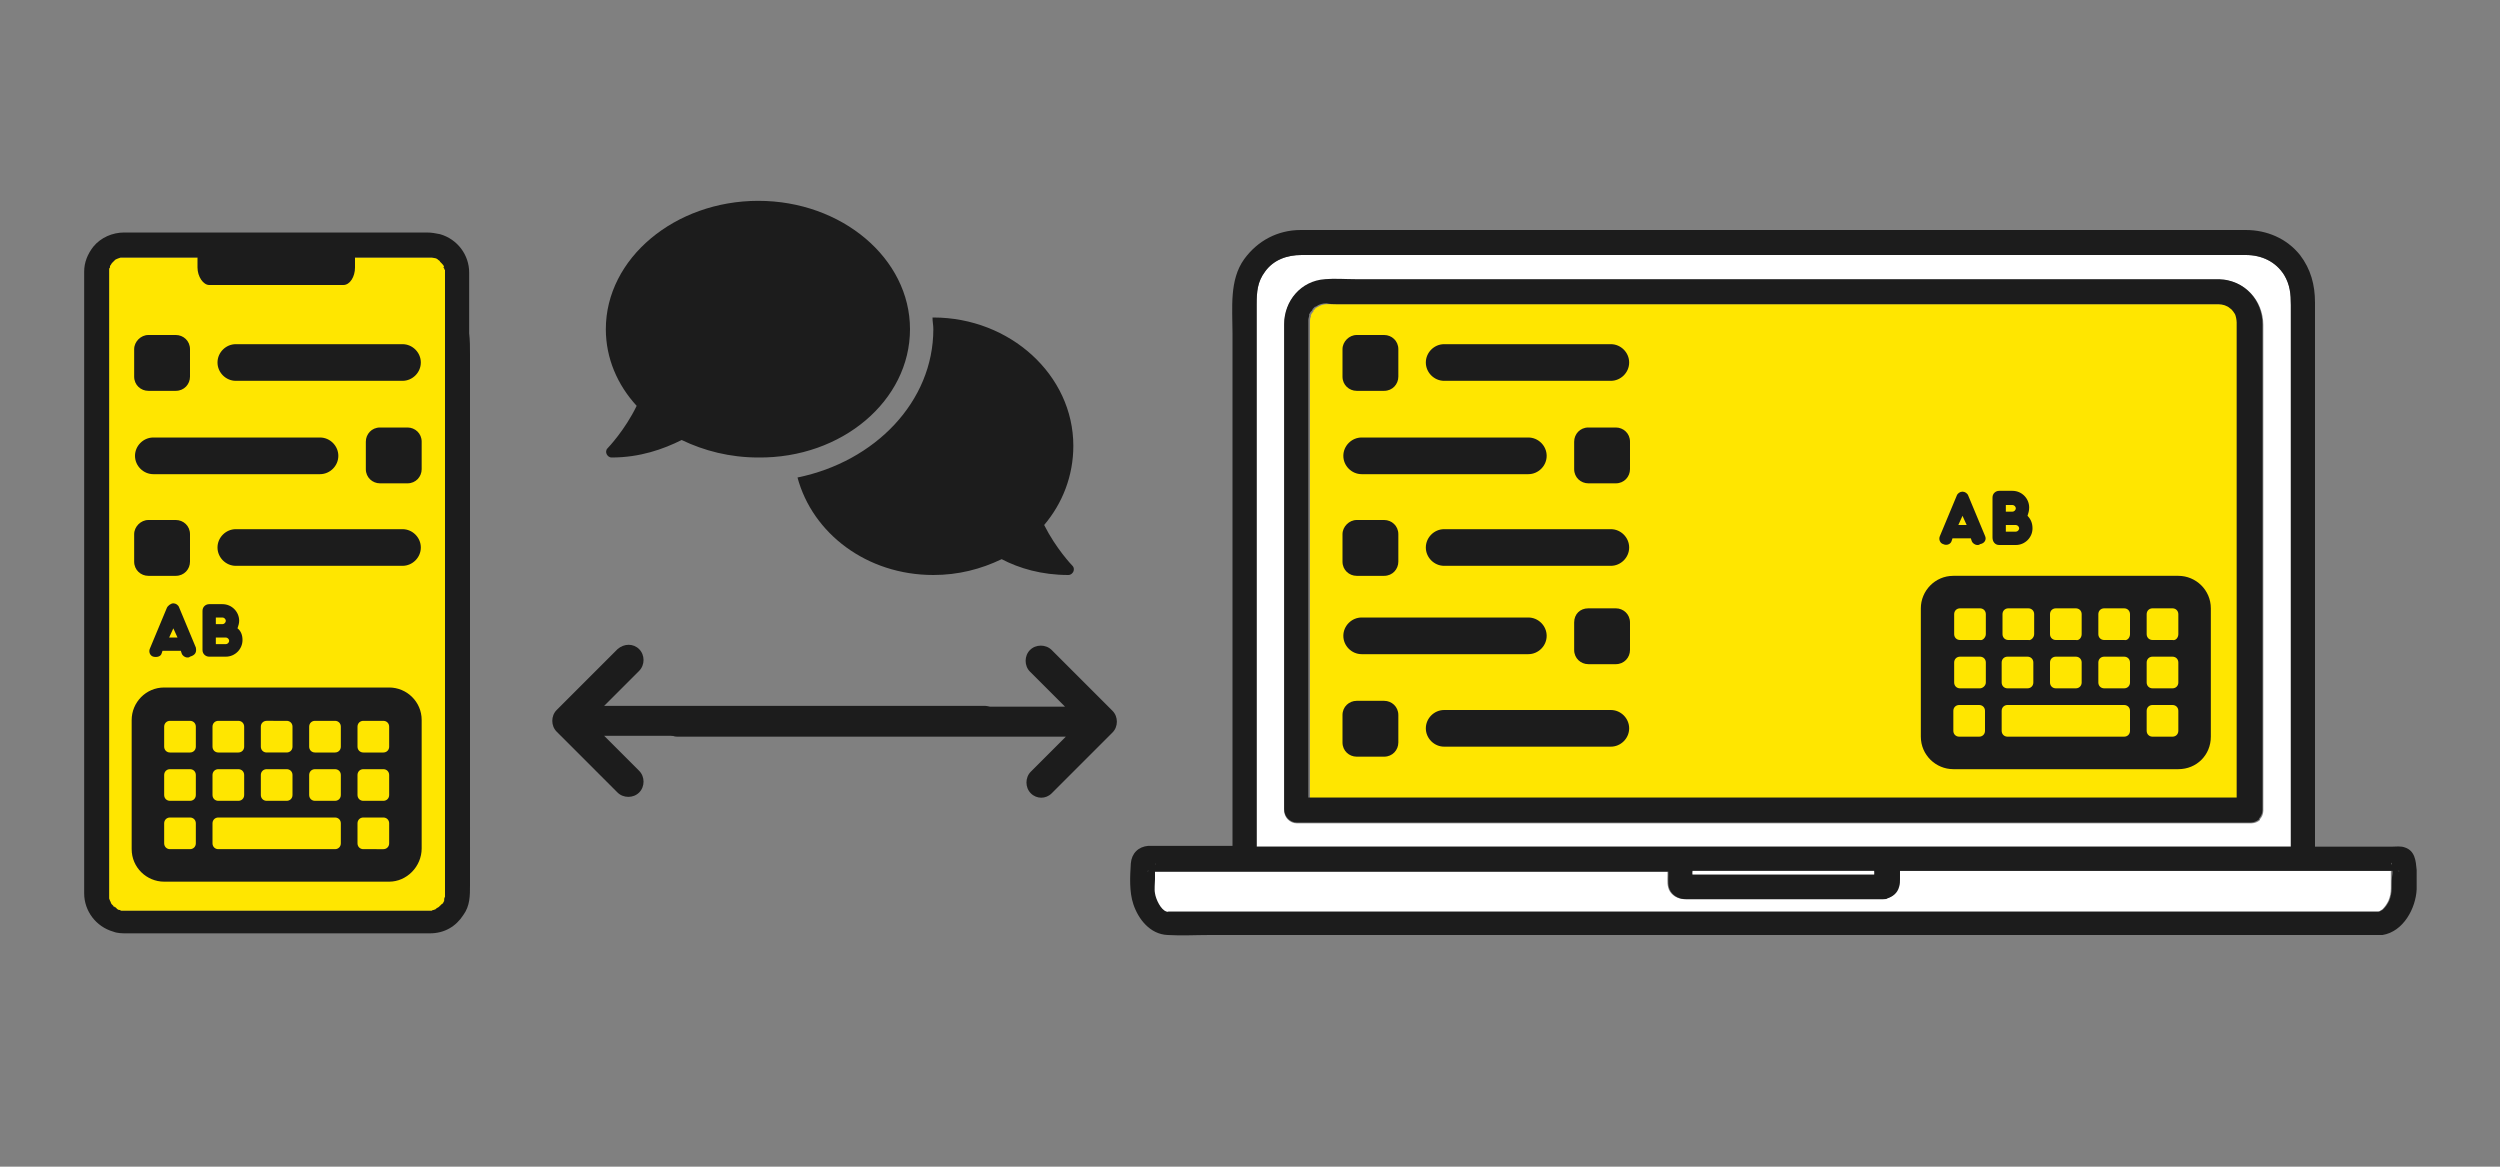
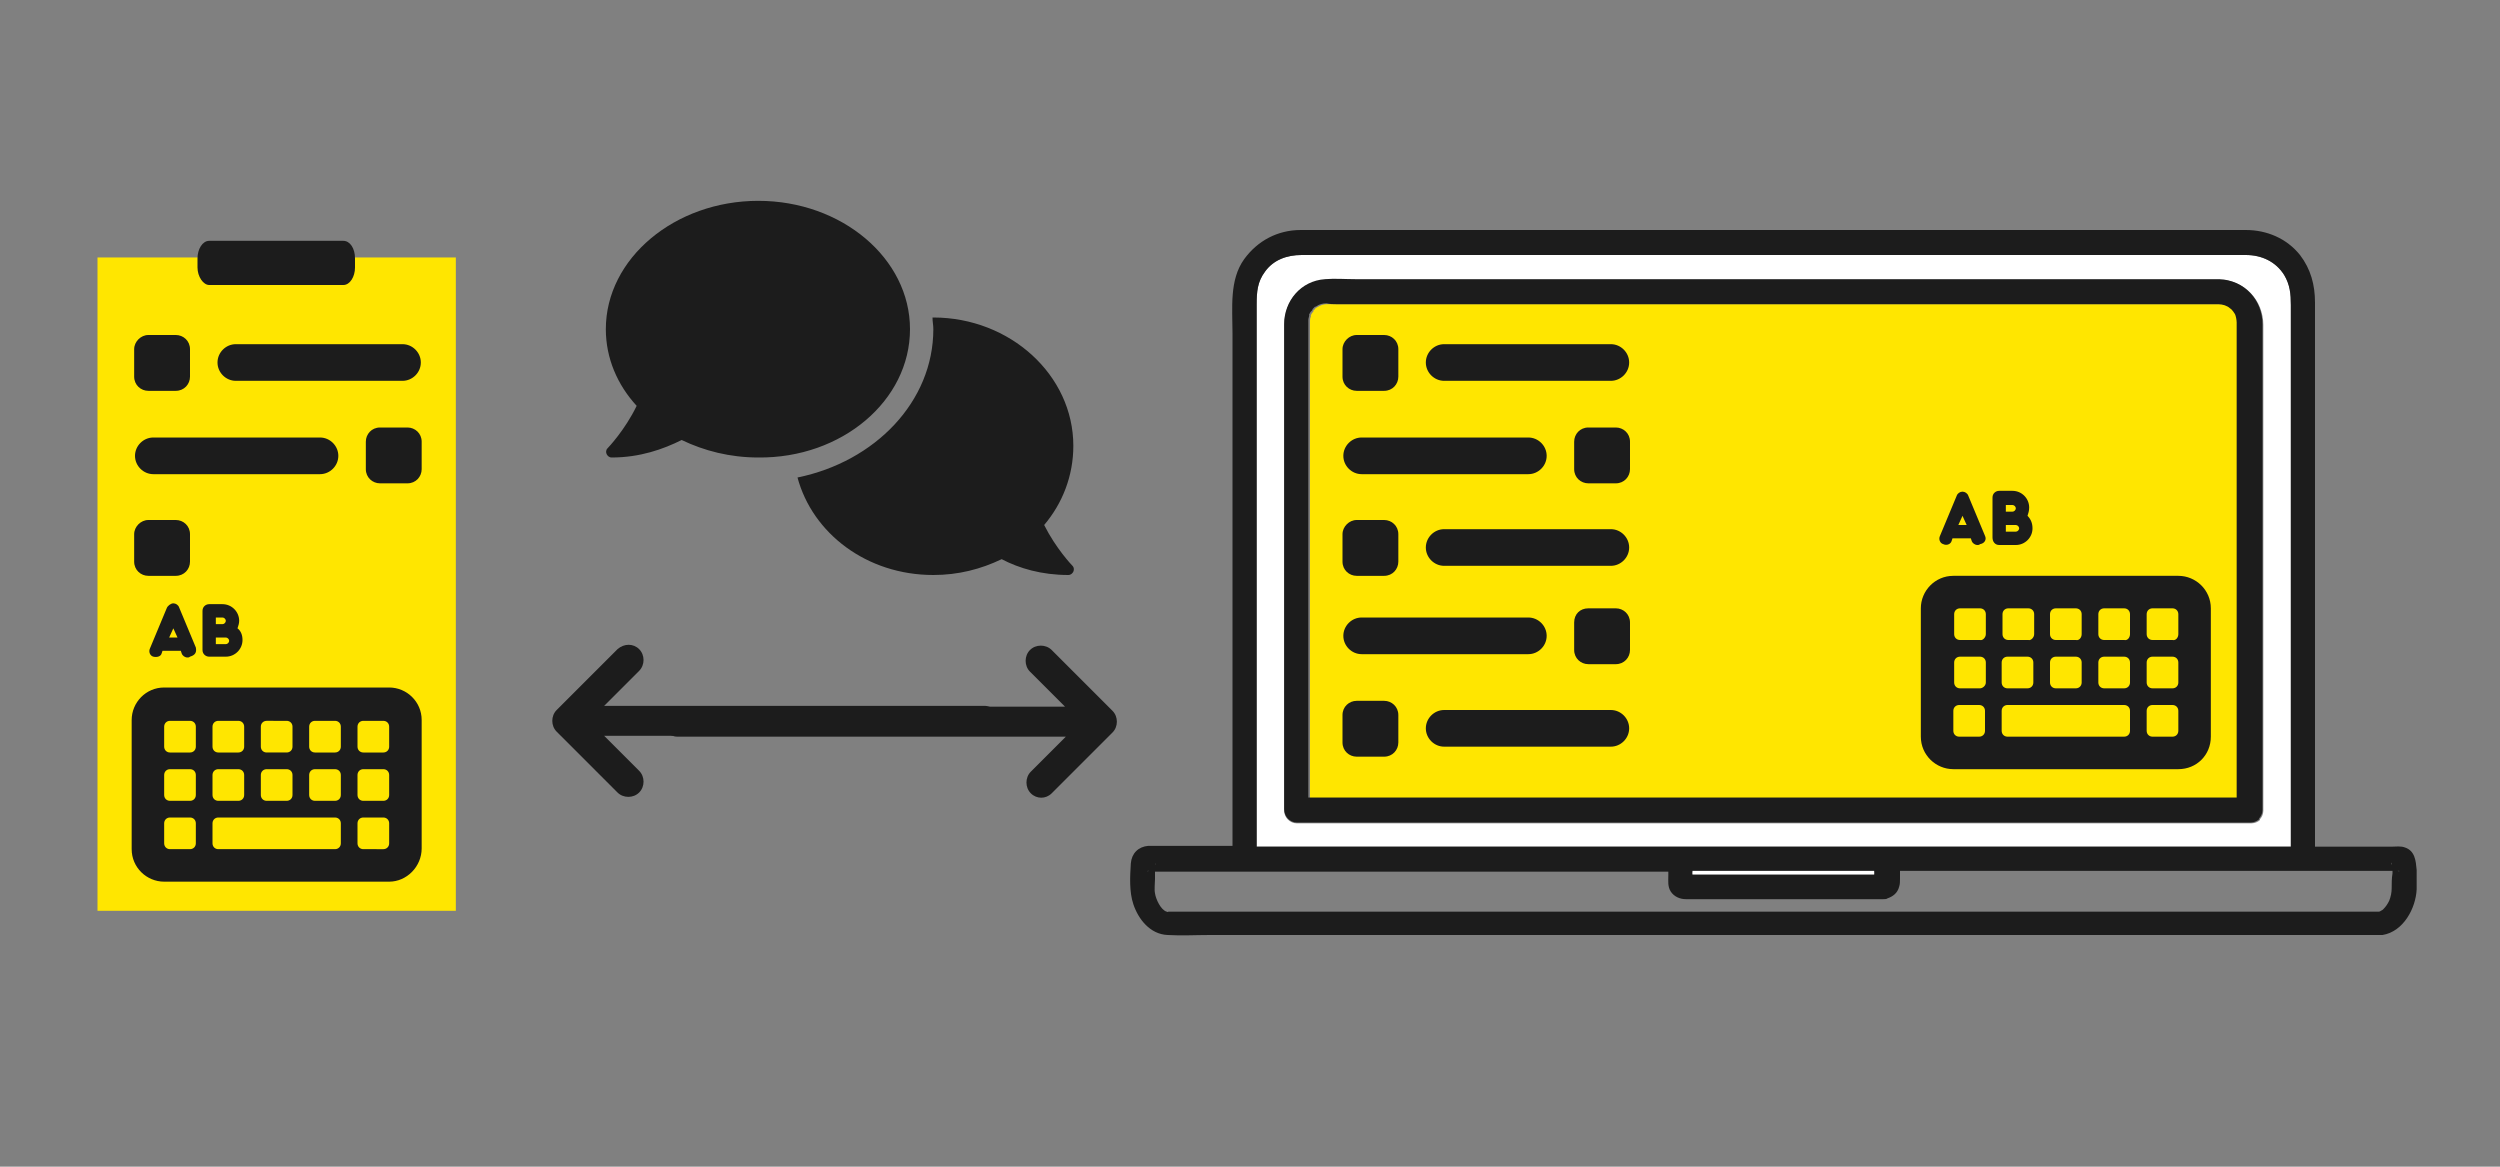
<svg xmlns="http://www.w3.org/2000/svg" version="1.1" id="a" x="0px" y="0px" width="300px" height="140px" viewBox="0 0 300 140" style="enable-background:new 0 0 300 140;" xml:space="preserve">
  <rect x="0" y="0" width="300" height="140" fill="#808080" stroke="none" />
  <style type="text/css">
	.st0{fill:#FFFFFF;}
	.st1{fill:#FFE600;}
	.st2{fill:#1C1C1C;}
</style>
  <g>
    <g>
      <path class="st0" d="M150.8,46.4v55.2c1.2,0,2.5,0,3.7,0h47.7c1.3,0,2.5,0,3.8,0h68.9v-65c0-1.4-0.1-2.5-0.8-3.6    c-1-1.6-2.7-2.4-4.6-2.4H156.2c-1.8,0-3.4,0.6-4.4,2c-0.9,1.2-1,2.4-1,3.9V46.4L150.8,46.4z M154.1,95.8V39c0-2.8,2-5.2,4.9-5.4    c1.2-0.1,2.4,0,3.6,0h102.9c0.3,0,0.6,0,0.9,0c3,0,5.2,2.5,5.2,5.4c0,2.5,0,5.1,0,7.6v50.7c0,0.4-0.2,0.8-0.4,1l0,0c0,0,0,0,0,0.1    c-0.2,0.2-0.6,0.4-1,0.4c-0.1,0-0.1,0-0.2,0c-1.5,0-3,0-4.5,0H155.6c-0.8,0-1.5-0.7-1.5-1.5V95.8L154.1,95.8z" />
      <path class="st1" d="M158,36.9C158,36.9,157.9,36.9,158,36.9c-0.2,0.1-0.2,0.2-0.3,0.3c-0.1,0-0.1,0.1-0.1,0.2l-0.1,0.1    c-0.1,0.1-0.1,0.2-0.2,0.3c0,0,0,0,0,0.1V38c-0.1,0.2-0.1,0.4-0.1,0.5c0,0,0,0.2,0,0.3s0,0.2,0,0.3v56.7c1.1,0,2.1,0,3.2,0h108.3    V39.1c0-0.1,0-0.3,0-0.4c0-0.3-0.1-0.8-0.2-1c0-0.1-0.2-0.4-0.2-0.3c-0.1-0.2-0.3-0.3-0.4-0.4c-0.3-0.2-0.9-0.5-1.4-0.5    c-1.1,0-2.3,0-3.4,0H160.3c-0.3,0-0.7,0-1,0C158.8,36.5,158.5,36.6,158,36.9C158,36.9,158,36.9,158,36.9L158,36.9z" />
      <path class="st2" d="M155.6,98.7h109.8c1.5,0,3,0,4.5,0c0.1,0,0.1,0,0.2,0c0.4,0,0.8-0.2,1-0.4c0,0,0,0,0-0.1l0,0    c0.2-0.2,0.4-0.6,0.4-1V46.5c0-2.5,0-5.1,0-7.6c0-2.9-2.2-5.3-5.2-5.4c-0.3,0-0.6,0-0.9,0H162.6c-1.2,0-2.4-0.1-3.6,0    c-2.9,0.2-4.9,2.6-4.9,5.4v58.2C154.1,98,154.8,98.7,155.6,98.7z M160.3,36.5h102.5c1.1,0,2.3,0,3.4,0c0.5,0,1.1,0.2,1.4,0.5    c0.2,0.1,0.3,0.3,0.4,0.4l0.2,0.3c0.1,0.2,0.2,0.7,0.2,1c0,0.1,0,0.3,0,0.4v56.6H160.2c-1.1,0-2.1,0-3.2,0V39c0-0.1,0-0.2,0-0.3    s0-0.3,0-0.3c0-0.2,0.1-0.4,0.1-0.5v-0.1c0,0,0,0,0-0.1c0.1-0.1,0.1-0.2,0.2-0.3l0.1-0.1c0.1-0.1,0.1-0.1,0.1-0.2    c0.1-0.1,0.1-0.1,0.2-0.2l0.1-0.1c0,0,0,0,0.1,0c0.4-0.3,0.8-0.4,1.3-0.4C159.6,36.5,160,36.5,160.3,36.5L160.3,36.5z" />
-       <path class="st0" d="M287,103.8c0-0.1,0-0.1,0-0.2C287,103.4,286.9,103.6,287,103.8z" />
-       <path class="st0" d="M287.7,104.5L287.7,104.5C287.9,104.6,288.1,104.5,287.7,104.5z" />
-       <path class="st0" d="M281.9,104.5h-5.6c-0.1,0-0.1,0-0.2,0h-48.2v1c0,0.3,0,0.6-0.1,0.9c-0.2,0.7-0.7,1.2-1.4,1.4    c-0.2,0.1-0.4,0.1-0.5,0.1s-0.1,0-0.2,0h-19.5c-1.3,0-2.7,0-4,0c-0.7,0-1.4-0.3-1.8-0.9c-0.4-0.6-0.3-1.4-0.3-2c0-0.1,0-0.2,0-0.4    h-61.5h-0.1v0.9c0,0.6-0.1,1.2,0,1.7c0.1,0.8,0.7,2,1.4,2.2c0.2,0.1,0,0,0.2,0s0.4,0,0.5,0h144.8c-0.1,0,0.1,0,0.2-0.1    s0.2-0.1,0.3-0.2c0.3-0.3,0.5-0.6,0.7-1c0.2-0.5,0.3-0.9,0.3-1.5s0-1.2,0-1.8v-0.3C285.3,104.5,283.6,104.5,281.9,104.5    L281.9,104.5z" />
+       <path class="st0" d="M287.7,104.5C287.9,104.6,288.1,104.5,287.7,104.5z" />
      <path class="st2" d="M288.6,101.7c-0.5-0.2-1.1-0.1-1.6-0.1h-9.2V36.3c0-2.1-0.5-4-1.8-5.7c-1.6-2-4-3-6.5-3c-1.9,0-3.8,0-5.7,0    H158c-0.6,0-1.3,0-1.9,0c-2.8,0-5.2,1.3-6.8,3.5c-1.8,2.5-1.4,5.9-1.4,8.9v61.5h-9.5c-0.2,0-0.4,0-0.6,0c-1.2,0.1-2,0.9-2.1,2.1    c-0.1,1.6-0.2,3.4,0.3,4.9c0.6,1.8,2,3.6,4.1,3.7c1.7,0.1,3.4,0,5.1,0h140.3c0.1,0,0.2,0,0.4,0c2.5-0.4,4-3.2,4.1-5.5    c0-0.8,0-1.6,0-2.3C289.9,103.3,289.8,102.1,288.6,101.7L288.6,101.7z M287,106.6c0,0.5-0.1,1-0.3,1.5c-0.2,0.4-0.4,0.7-0.7,1    c-0.1,0.1-0.1,0.1-0.3,0.2c-0.1,0.1-0.3,0.1-0.2,0.1H140.7c-0.2,0-0.4,0-0.5,0s0.1,0.1-0.2,0c-0.7-0.2-1.3-1.5-1.4-2.2    c-0.1-0.5,0-1.2,0-1.7v-0.9h0.1h61.5c0,0.1,0,0.2,0,0.4c0,0.7-0.1,1.4,0.3,2c0.4,0.6,1.1,0.9,1.8,0.9c1.3,0,2.7,0,4,0h19.5    c0.1,0,0.1,0,0.2,0c0.2,0,0.4,0,0.5-0.1c0.6-0.2,1.2-0.6,1.4-1.4c0.1-0.3,0.1-0.6,0.1-0.9v-1h48.2c0.1,0,0.1,0,0.2,0h5.6    c1.7,0,3.4,0,5.1,0v0.3C287,105.4,287,106,287,106.6L287,106.6z M137.9,104.5L137.9,104.5C137.7,104.6,137.5,104.5,137.9,104.5z     M138.6,103.8L138.6,103.8C138.6,103.5,138.7,103.6,138.6,103.8z M156.2,30.6h113.3c1.9,0,3.6,0.8,4.6,2.4    c0.7,1.2,0.8,2.3,0.8,3.6v65H206c-1.3,0-2.5,0-3.8,0h-47.7c-1.2,0-2.5,0-3.7,0V36.5c0-1.5,0.1-2.7,1-3.9    C152.8,31.2,154.4,30.6,156.2,30.6L156.2,30.6z M203.1,105v-0.4h21.8v0.4h-21.6C203.2,105,203.1,105,203.1,105z M287,103.8    c-0.1-0.2,0-0.4,0-0.2C287,103.8,287,103.8,287,103.8z M287.7,104.5C288.1,104.5,287.9,104.6,287.7,104.5L287.7,104.5z" />
      <path class="st0" d="M216.3,104.9h8.6v-0.4h-21.8v0.4c0.1,0,0.1,0,0.2,0H216.3z" />
    </g>
    <g>
      <path class="st1" d="M11.7,39.1v70.2c1.4,0,2.8,0,4.1,0h38.9c0-0.5,0-0.9,0-1.4v-77c-1.4,0-2.8,0-4.1,0H11.7c0,0.5,0,0.9,0,1.4    V39.1z" />
      <path class="st2" d="M25.1,34.2h16.1c0.8,0,1.4-1,1.4-2.1V31c0-1.2-0.6-2.1-1.4-2.1H25.1c-0.8,0-1.4,1-1.4,2.1v1.1    C23.7,33.2,24.4,34.2,25.1,34.2z" />
-       <path class="st2" d="M56.3,40L56.3,40v-7.3c0-2.1-1.4-4-3.5-4.6c-0.5-0.1-1-0.2-1.6-0.2H22.1c-2.4,0-4.8,0-7.2,0    c-1.4,0-2.8,0.6-3.7,1.7c-0.7,0.9-1.1,1.9-1.1,3c0,0.2,0,0.4,0,0.6v66.1c0,0.8,0,1.6,0,2.4v0.1c0,1.8,0,3.6,0,5.4    c0,2.1,1.4,4,3.5,4.6c0.5,0.2,1.1,0.2,1.6,0.2h35.6c0.3,0,0.5,0,0.8,0c1.7,0,3.1-0.8,4-2.2c0.8-1.1,0.8-2.3,0.8-3.6V42.5    C56.4,41.7,56.4,40.8,56.3,40L56.3,40z M52.7,108.8L52.7,108.8C52.8,108.6,52.8,108.7,52.7,108.8z M53.4,107.6L53.4,107.6    c-0.1,0.2-0.1,0.3-0.1,0.4v0.1c0,0.1-0.1,0.1-0.1,0.2s-0.2,0.2-0.2,0.2c-0.1,0.1-0.2,0.2-0.3,0.3c-0.1,0.1-0.2,0.1-0.3,0.2    c0,0-0.1,0-0.1,0.1c-0.1,0-0.2,0.1-0.3,0.1c0,0-0.1,0-0.2,0.1c0,0,0,0-0.1,0s-0.1,0-0.2,0c-0.2,0-0.4,0-0.6,0h-35    c-0.3,0-0.6,0-0.9,0c-0.1,0-0.1,0-0.2,0h-0.1c-0.1,0-0.1,0-0.1,0c-0.1,0-0.1,0-0.2-0.1c-0.1,0-0.2,0-0.3-0.1c0,0-0.1,0-0.1-0.1    c-0.1-0.1-0.5-0.4-0.2-0.1c-0.1-0.1-0.2-0.1-0.2-0.2l-0.2-0.2c-0.1-0.1-0.1-0.3-0.2-0.4l0,0c0-0.1-0.1-0.2-0.1-0.3v-0.1    c0-0.1,0-0.2,0-0.3c0,0,0,0,0-0.1c0-0.4,0-0.7,0-1.1V34.7c0-0.7,0-1.3,0-2c0-0.1,0-0.2,0-0.3v-0.1c0-0.1,0-0.1,0.1-0.2V32v-0.1    l0.1-0.1c0-0.1,0.1-0.1,0.1-0.2l0,0l0.1-0.1c0.1-0.1,0.3-0.3,0.3-0.3c0.1-0.1,0.2-0.1,0.4-0.2l0,0l0,0c0.1,0,0.2-0.1,0.3-0.1h0.1    h0.1c0.1,0,0.1,0,0.2,0c2,0,4,0,6.1,0h29.7c0.3,0,0.6,0,0.9,0h0.1c0,0,0,0,0.1,0h0.1c0.2,0,0.2,0-0.1,0c0.1,0,0.4,0.1,0.5,0.1l0,0    l0,0c0.1,0,0.1,0.1,0.2,0.1l0.1,0.1c0,0,0.2,0.1,0.2,0.2c0.1,0.1,0.1,0.1,0.2,0.2l0,0l0,0c0.1,0.1,0.3,0.3,0.3,0.5L53.2,32    c0,0.1,0,0.1,0.1,0.2c0,0.1,0,0.1,0.1,0.2v0.1c0,0.1,0,0.2,0,0.3v66.6c0,0.3,0,6.6,0,7.8c0,0,0,0,0,0.1    C53.4,107.3,53.4,107.5,53.4,107.6L53.4,107.6z" />
    </g>
    <path class="st2" d="M76.7,77.9c0.7,0.7,0.7,1.9,0,2.6l-4.2,4.2h45.6c1,0,1.8,0.8,1.8,1.8s-0.8,1.8-1.8,1.8H72.5l4.2,4.2   c0.7,0.7,0.7,1.9,0,2.6s-1.9,0.7-2.6,0l-7.3-7.3c-0.7-0.7-0.7-1.9,0-2.6l7.3-7.3C74.9,77.2,76,77.2,76.7,77.9L76.7,77.9z" />
    <path class="st2" d="M123.7,95.2c-0.7-0.7-0.7-1.9,0-2.6l4.2-4.2H81.3c-1,0-1.8-0.8-1.8-1.8s0.8-1.8,1.8-1.8h46.5l-4.2-4.2   c-0.7-0.7-0.7-1.9,0-2.6s1.9-0.7,2.6,0l7.3,7.3c0.7,0.7,0.7,1.9,0,2.6l-7.3,7.3C125.5,95.9,124.4,95.9,123.7,95.2L123.7,95.2z" />
    <path class="st2" d="M46.7,105.8h-27c-2.1,0-3.9-1.7-3.9-3.9V86.4c0-2.1,1.7-3.9,3.9-3.9h27c2.1,0,3.9,1.7,3.9,3.9v15.4   C50.6,104,48.8,105.8,46.7,105.8L46.7,105.8z M23.5,89.6v-2.4c0-0.4-0.3-0.7-0.7-0.7h-2.4c-0.4,0-0.7,0.3-0.7,0.7v2.4   c0,0.4,0.3,0.7,0.7,0.7h2.4C23.2,90.3,23.5,90,23.5,89.6z M29.3,89.6v-2.4c0-0.4-0.3-0.7-0.7-0.7h-2.4c-0.4,0-0.7,0.3-0.7,0.7v2.4   c0,0.4,0.3,0.7,0.7,0.7h2.4C29,90.3,29.3,90,29.3,89.6z M35.1,89.6v-2.4c0-0.4-0.3-0.7-0.7-0.7H32c-0.4,0-0.7,0.3-0.7,0.7v2.4   c0,0.4,0.3,0.7,0.7,0.7h2.4C34.8,90.3,35.1,90,35.1,89.6z M40.9,89.6v-2.4c0-0.4-0.3-0.7-0.7-0.7h-2.4c-0.4,0-0.7,0.3-0.7,0.7v2.4   c0,0.4,0.3,0.7,0.7,0.7h2.4C40.6,90.3,40.9,90,40.9,89.6z M46.7,89.6v-2.4c0-0.4-0.3-0.7-0.7-0.7h-2.4c-0.4,0-0.7,0.3-0.7,0.7v2.4   c0,0.4,0.3,0.7,0.7,0.7H46C46.4,90.3,46.7,90,46.7,89.6z M23.5,95.4V93c0-0.4-0.3-0.7-0.7-0.7h-2.4c-0.4,0-0.7,0.3-0.7,0.7v2.4   c0,0.4,0.3,0.7,0.7,0.7h2.4C23.2,96.1,23.5,95.8,23.5,95.4z M29.3,95.4V93c0-0.4-0.3-0.7-0.7-0.7h-2.4c-0.4,0-0.7,0.3-0.7,0.7v2.4   c0,0.4,0.3,0.7,0.7,0.7h2.4C29,96.1,29.3,95.8,29.3,95.4z M35.1,95.4V93c0-0.4-0.3-0.7-0.7-0.7H32c-0.4,0-0.7,0.3-0.7,0.7v2.4   c0,0.4,0.3,0.7,0.7,0.7h2.4C34.8,96.1,35.1,95.8,35.1,95.4z M40.9,95.4V93c0-0.4-0.3-0.7-0.7-0.7h-2.4c-0.4,0-0.7,0.3-0.7,0.7v2.4   c0,0.4,0.3,0.7,0.7,0.7h2.4C40.6,96.1,40.9,95.8,40.9,95.4z M46.7,95.4V93c0-0.4-0.3-0.7-0.7-0.7h-2.4c-0.4,0-0.7,0.3-0.7,0.7v2.4   c0,0.4,0.3,0.7,0.7,0.7H46C46.4,96.1,46.7,95.8,46.7,95.4z M23.5,101.2v-2.4c0-0.4-0.3-0.7-0.7-0.7h-2.4c-0.4,0-0.7,0.3-0.7,0.7   v2.4c0,0.4,0.3,0.7,0.7,0.7h2.4C23.2,101.9,23.5,101.6,23.5,101.2z M40.9,101.2v-2.4c0-0.4-0.3-0.7-0.7-0.7h-14   c-0.4,0-0.7,0.3-0.7,0.7v2.4c0,0.4,0.3,0.7,0.7,0.7h14C40.6,101.9,40.9,101.6,40.9,101.2z M46.7,101.2v-2.4c0-0.4-0.3-0.7-0.7-0.7   h-2.4c-0.4,0-0.7,0.3-0.7,0.7v2.4c0,0.4,0.3,0.7,0.7,0.7H46C46.4,101.9,46.7,101.6,46.7,101.2z" />
    <path class="st2" d="M23.5,77.7l-2-4.8c-0.1-0.3-0.4-0.5-0.7-0.5S20.1,72.7,20,73l-2,4.8c-0.2,0.4,0,0.9,0.4,1s0.9,0,1-0.4l0.1-0.3   h2.2l0.1,0.3c0.1,0.3,0.4,0.5,0.7,0.5c0.1,0,0.2,0,0.3-0.1C23.5,78.6,23.6,78.2,23.5,77.7L23.5,77.7z M20.3,76.5l0.5-1.1l0.5,1.1   C21.2,76.5,20.3,76.5,20.3,76.5z M25.1,78.8h2c1.1,0,2-0.9,2-2c0-0.6-0.2-1.1-0.6-1.4c0.1-0.3,0.2-0.6,0.2-0.9c0-1.1-0.9-2-2-2   h-1.6c-0.4,0-0.8,0.3-0.8,0.8V78C24.3,78.5,24.7,78.8,25.1,78.8L25.1,78.8z M25.9,74.1h0.8c0.2,0,0.4,0.2,0.4,0.4s-0.2,0.4-0.4,0.4   h-0.8V74.1L25.9,74.1z M25.9,76.5h1.2c0.2,0,0.4,0.2,0.4,0.4s-0.2,0.4-0.4,0.4h-1.2V76.5L25.9,76.5z" />
    <path class="st2" d="M261.4,92.3h-27c-2.1,0-3.9-1.7-3.9-3.9V73c0-2.1,1.7-3.9,3.9-3.9h27c2.1,0,3.9,1.7,3.9,3.9v15.4   C265.3,90.6,263.6,92.3,261.4,92.3z M238.3,76.1v-2.4c0-0.4-0.3-0.7-0.7-0.7h-2.4c-0.4,0-0.7,0.3-0.7,0.7v2.4   c0,0.4,0.3,0.7,0.7,0.7h2.4C237.9,76.9,238.3,76.5,238.3,76.1z M244.1,76.1v-2.4c0-0.4-0.3-0.7-0.7-0.7H241c-0.4,0-0.7,0.3-0.7,0.7   v2.4c0,0.4,0.3,0.7,0.7,0.7h2.4C243.7,76.9,244.1,76.5,244.1,76.1z M249.8,76.1v-2.4c0-0.4-0.3-0.7-0.7-0.7h-2.4   c-0.4,0-0.7,0.3-0.7,0.7v2.4c0,0.4,0.3,0.7,0.7,0.7h2.4C249.5,76.9,249.8,76.5,249.8,76.1z M255.6,76.1v-2.4c0-0.4-0.3-0.7-0.7-0.7   h-2.4c-0.4,0-0.7,0.3-0.7,0.7v2.4c0,0.4,0.3,0.7,0.7,0.7h2.4C255.3,76.9,255.6,76.5,255.6,76.1z M261.4,76.1v-2.4   c0-0.4-0.3-0.7-0.7-0.7h-2.4c-0.4,0-0.7,0.3-0.7,0.7v2.4c0,0.4,0.3,0.7,0.7,0.7h2.4C261.1,76.9,261.4,76.5,261.4,76.1z M238.3,81.9   v-2.4c0-0.4-0.3-0.7-0.7-0.7h-2.4c-0.4,0-0.7,0.3-0.7,0.7v2.4c0,0.4,0.3,0.7,0.7,0.7h2.4C237.9,82.6,238.3,82.3,238.3,81.9z    M244,81.9v-2.4c0-0.4-0.3-0.7-0.7-0.7h-2.4c-0.4,0-0.7,0.3-0.7,0.7v2.4c0,0.4,0.3,0.7,0.7,0.7h2.4C243.7,82.6,244,82.3,244,81.9z    M249.8,81.9v-2.4c0-0.4-0.3-0.7-0.7-0.7h-2.4c-0.4,0-0.7,0.3-0.7,0.7v2.4c0,0.4,0.3,0.7,0.7,0.7h2.4   C249.5,82.6,249.8,82.3,249.8,81.9z M255.6,81.9v-2.4c0-0.4-0.3-0.7-0.7-0.7h-2.4c-0.4,0-0.7,0.3-0.7,0.7v2.4   c0,0.4,0.3,0.7,0.7,0.7h2.4C255.3,82.6,255.6,82.3,255.6,81.9z M261.4,81.9v-2.4c0-0.4-0.3-0.7-0.7-0.7h-2.4   c-0.4,0-0.7,0.3-0.7,0.7v2.4c0,0.4,0.3,0.7,0.7,0.7h2.4C261.1,82.6,261.4,82.3,261.4,81.9z M238.2,87.7v-2.4c0-0.4-0.3-0.7-0.7-0.7   h-2.4c-0.4,0-0.7,0.3-0.7,0.7v2.4c0,0.4,0.3,0.7,0.7,0.7h2.4C237.9,88.4,238.2,88.1,238.2,87.7z M255.6,87.7v-2.4   c0-0.4-0.3-0.7-0.7-0.7h-14c-0.4,0-0.7,0.3-0.7,0.7v2.4c0,0.4,0.3,0.7,0.7,0.7h14C255.3,88.4,255.6,88.1,255.6,87.7z M261.4,87.7   v-2.4c0-0.4-0.3-0.7-0.7-0.7h-2.4c-0.4,0-0.7,0.3-0.7,0.7v2.4c0,0.4,0.3,0.7,0.7,0.7h2.4C261.1,88.4,261.4,88.1,261.4,87.7z" />
    <path class="st2" d="M238.2,64.3l-2-4.8c-0.1-0.3-0.4-0.5-0.7-0.5s-0.6,0.2-0.7,0.5l-2,4.8c-0.2,0.4,0,0.9,0.4,1   c0.4,0.2,0.9,0,1-0.4l0.1-0.3h2.2l0.1,0.3c0.1,0.3,0.4,0.5,0.7,0.5c0.1,0,0.2,0,0.3-0.1C238.2,65.2,238.4,64.7,238.2,64.3   L238.2,64.3z M235,63l0.5-1.1L236,63H235L235,63z M239.9,65.4h2c1.1,0,2-0.9,2-2c0-0.6-0.2-1.1-0.6-1.5c0.1-0.3,0.2-0.6,0.2-1   c0-1.1-0.9-2-2-2h-1.6c-0.4,0-0.8,0.3-0.8,0.8v4.8C239.1,65,239.4,65.4,239.9,65.4L239.9,65.4z M240.7,60.6h0.8   c0.2,0,0.4,0.2,0.4,0.4s-0.2,0.4-0.4,0.4h-0.8V60.6L240.7,60.6z M240.7,63h1.2c0.2,0,0.4,0.2,0.4,0.4s-0.2,0.4-0.4,0.4h-1.2V63   L240.7,63z" />
    <g>
      <path class="st2" d="M17.8,40.2h3.3c0.9,0,1.7,0.7,1.7,1.7v3.3c0,0.9-0.7,1.7-1.7,1.7h-3.3c-0.9,0-1.7-0.7-1.7-1.7v-3.3    C16.1,41,16.9,40.2,17.8,40.2z" />
      <path class="st2" d="M48.3,41.3c1.2,0,2.2,1,2.2,2.2s-1,2.2-2.2,2.2h-20c-1.2,0-2.2-1-2.2-2.2s1-2.2,2.2-2.2H48.3z" />
      <path class="st2" d="M18.4,56.9c-1.2,0-2.2-1-2.2-2.2s1-2.2,2.2-2.2h20c1.2,0,2.2,1,2.2,2.2s-1,2.2-2.2,2.2H18.4z" />
-       <path class="st2" d="M48.3,63.5c1.2,0,2.2,1,2.2,2.2s-1,2.2-2.2,2.2h-20c-1.2,0-2.2-1-2.2-2.2s1-2.2,2.2-2.2    C28.3,63.5,48.3,63.5,48.3,63.5z" />
      <path class="st2" d="M45.6,51.3h3.3c0.9,0,1.7,0.7,1.7,1.7v3.3c0,0.9-0.7,1.7-1.7,1.7h-3.3c-0.9,0-1.7-0.7-1.7-1.7V53    C43.9,52.1,44.6,51.3,45.6,51.3z" />
      <path class="st2" d="M17.8,62.4h3.3c0.9,0,1.7,0.7,1.7,1.7v3.3c0,0.9-0.7,1.7-1.7,1.7h-3.3c-0.9,0-1.7-0.7-1.7-1.7v-3.3    C16.1,63.2,16.9,62.4,17.8,62.4z" />
    </g>
    <g>
      <path class="st2" d="M162.8,40.2h3.3c0.9,0,1.7,0.7,1.7,1.7v3.3c0,0.9-0.7,1.7-1.7,1.7h-3.3c-0.9,0-1.7-0.7-1.7-1.7v-3.3    C161.1,41,161.9,40.2,162.8,40.2z" />
      <path class="st2" d="M193.3,41.3c1.2,0,2.2,1,2.2,2.2s-1,2.2-2.2,2.2h-20c-1.2,0-2.2-1-2.2-2.2s1-2.2,2.2-2.2H193.3z" />
      <path class="st2" d="M163.4,56.9c-1.2,0-2.2-1-2.2-2.2s1-2.2,2.2-2.2h20c1.2,0,2.2,1,2.2,2.2s-1,2.2-2.2,2.2H163.4z" />
      <path class="st2" d="M193.3,63.5c1.2,0,2.2,1,2.2,2.2s-1,2.2-2.2,2.2h-20c-1.2,0-2.2-1-2.2-2.2s1-2.2,2.2-2.2    C173.3,63.5,193.3,63.5,193.3,63.5z" />
      <path class="st2" d="M190.6,51.3h3.3c0.9,0,1.7,0.7,1.7,1.7v3.3c0,0.9-0.7,1.7-1.7,1.7h-3.3c-0.9,0-1.7-0.7-1.7-1.7V53    C188.9,52.1,189.6,51.3,190.6,51.3z" />
      <path class="st2" d="M162.8,62.4h3.3c0.9,0,1.7,0.7,1.7,1.7v3.3c0,0.9-0.7,1.7-1.7,1.7h-3.3c-0.9,0-1.7-0.7-1.7-1.7v-3.3    C161.1,63.2,161.9,62.4,162.8,62.4z" />
    </g>
    <g>
      <path class="st2" d="M163.4,78.5c-1.2,0-2.2-1-2.2-2.2s1-2.2,2.2-2.2h20c1.2,0,2.2,1,2.2,2.2s-1,2.2-2.2,2.2H163.4z" />
      <path class="st2" d="M193.3,85.2c1.2,0,2.2,1,2.2,2.2s-1,2.2-2.2,2.2h-20c-1.2,0-2.2-1-2.2-2.2s1-2.2,2.2-2.2H193.3z" />
      <path class="st2" d="M190.6,73h3.3c0.9,0,1.7,0.7,1.7,1.7V78c0,0.9-0.7,1.7-1.7,1.7h-3.3c-0.9,0-1.7-0.7-1.7-1.7v-3.3    C188.9,73.7,189.6,73,190.6,73z" />
      <path class="st2" d="M162.8,84.1h3.3c0.9,0,1.7,0.7,1.7,1.7v3.3c0,0.9-0.7,1.7-1.7,1.7h-3.3c-0.9,0-1.7-0.7-1.7-1.7v-3.3    C161.1,84.8,161.9,84.1,162.8,84.1z" />
    </g>
    <path class="st2" d="M109.2,39.5c0-8.5-8.2-15.4-18.2-15.4S72.7,31,72.7,39.5c0,3.5,1.4,6.7,3.7,9.2c-1.4,2.9-3.4,5-3.5,5.1   c-0.2,0.2-0.2,0.5-0.1,0.7s0.3,0.4,0.6,0.4c3.4,0,6.2-1,8.4-2.1c2.7,1.3,5.8,2.1,9.2,2.1C101,55,109.2,48.1,109.2,39.5L109.2,39.5z    M125.3,63c2.2-2.6,3.5-5.9,3.5-9.5c0-8.5-7.6-15.4-16.8-15.4h-0.1c0,0.5,0.1,0.9,0.1,1.4c0,8.7-7,15.9-16.3,17.8   C97.5,64,104,69,112,69c3,0,5.7-0.7,8.2-1.9c2.1,1.1,4.8,1.9,8,1.9c0.3,0,0.5-0.2,0.6-0.4s0.1-0.5-0.1-0.7   C128.6,67.8,126.7,65.8,125.3,63L125.3,63z" />
  </g>
</svg>